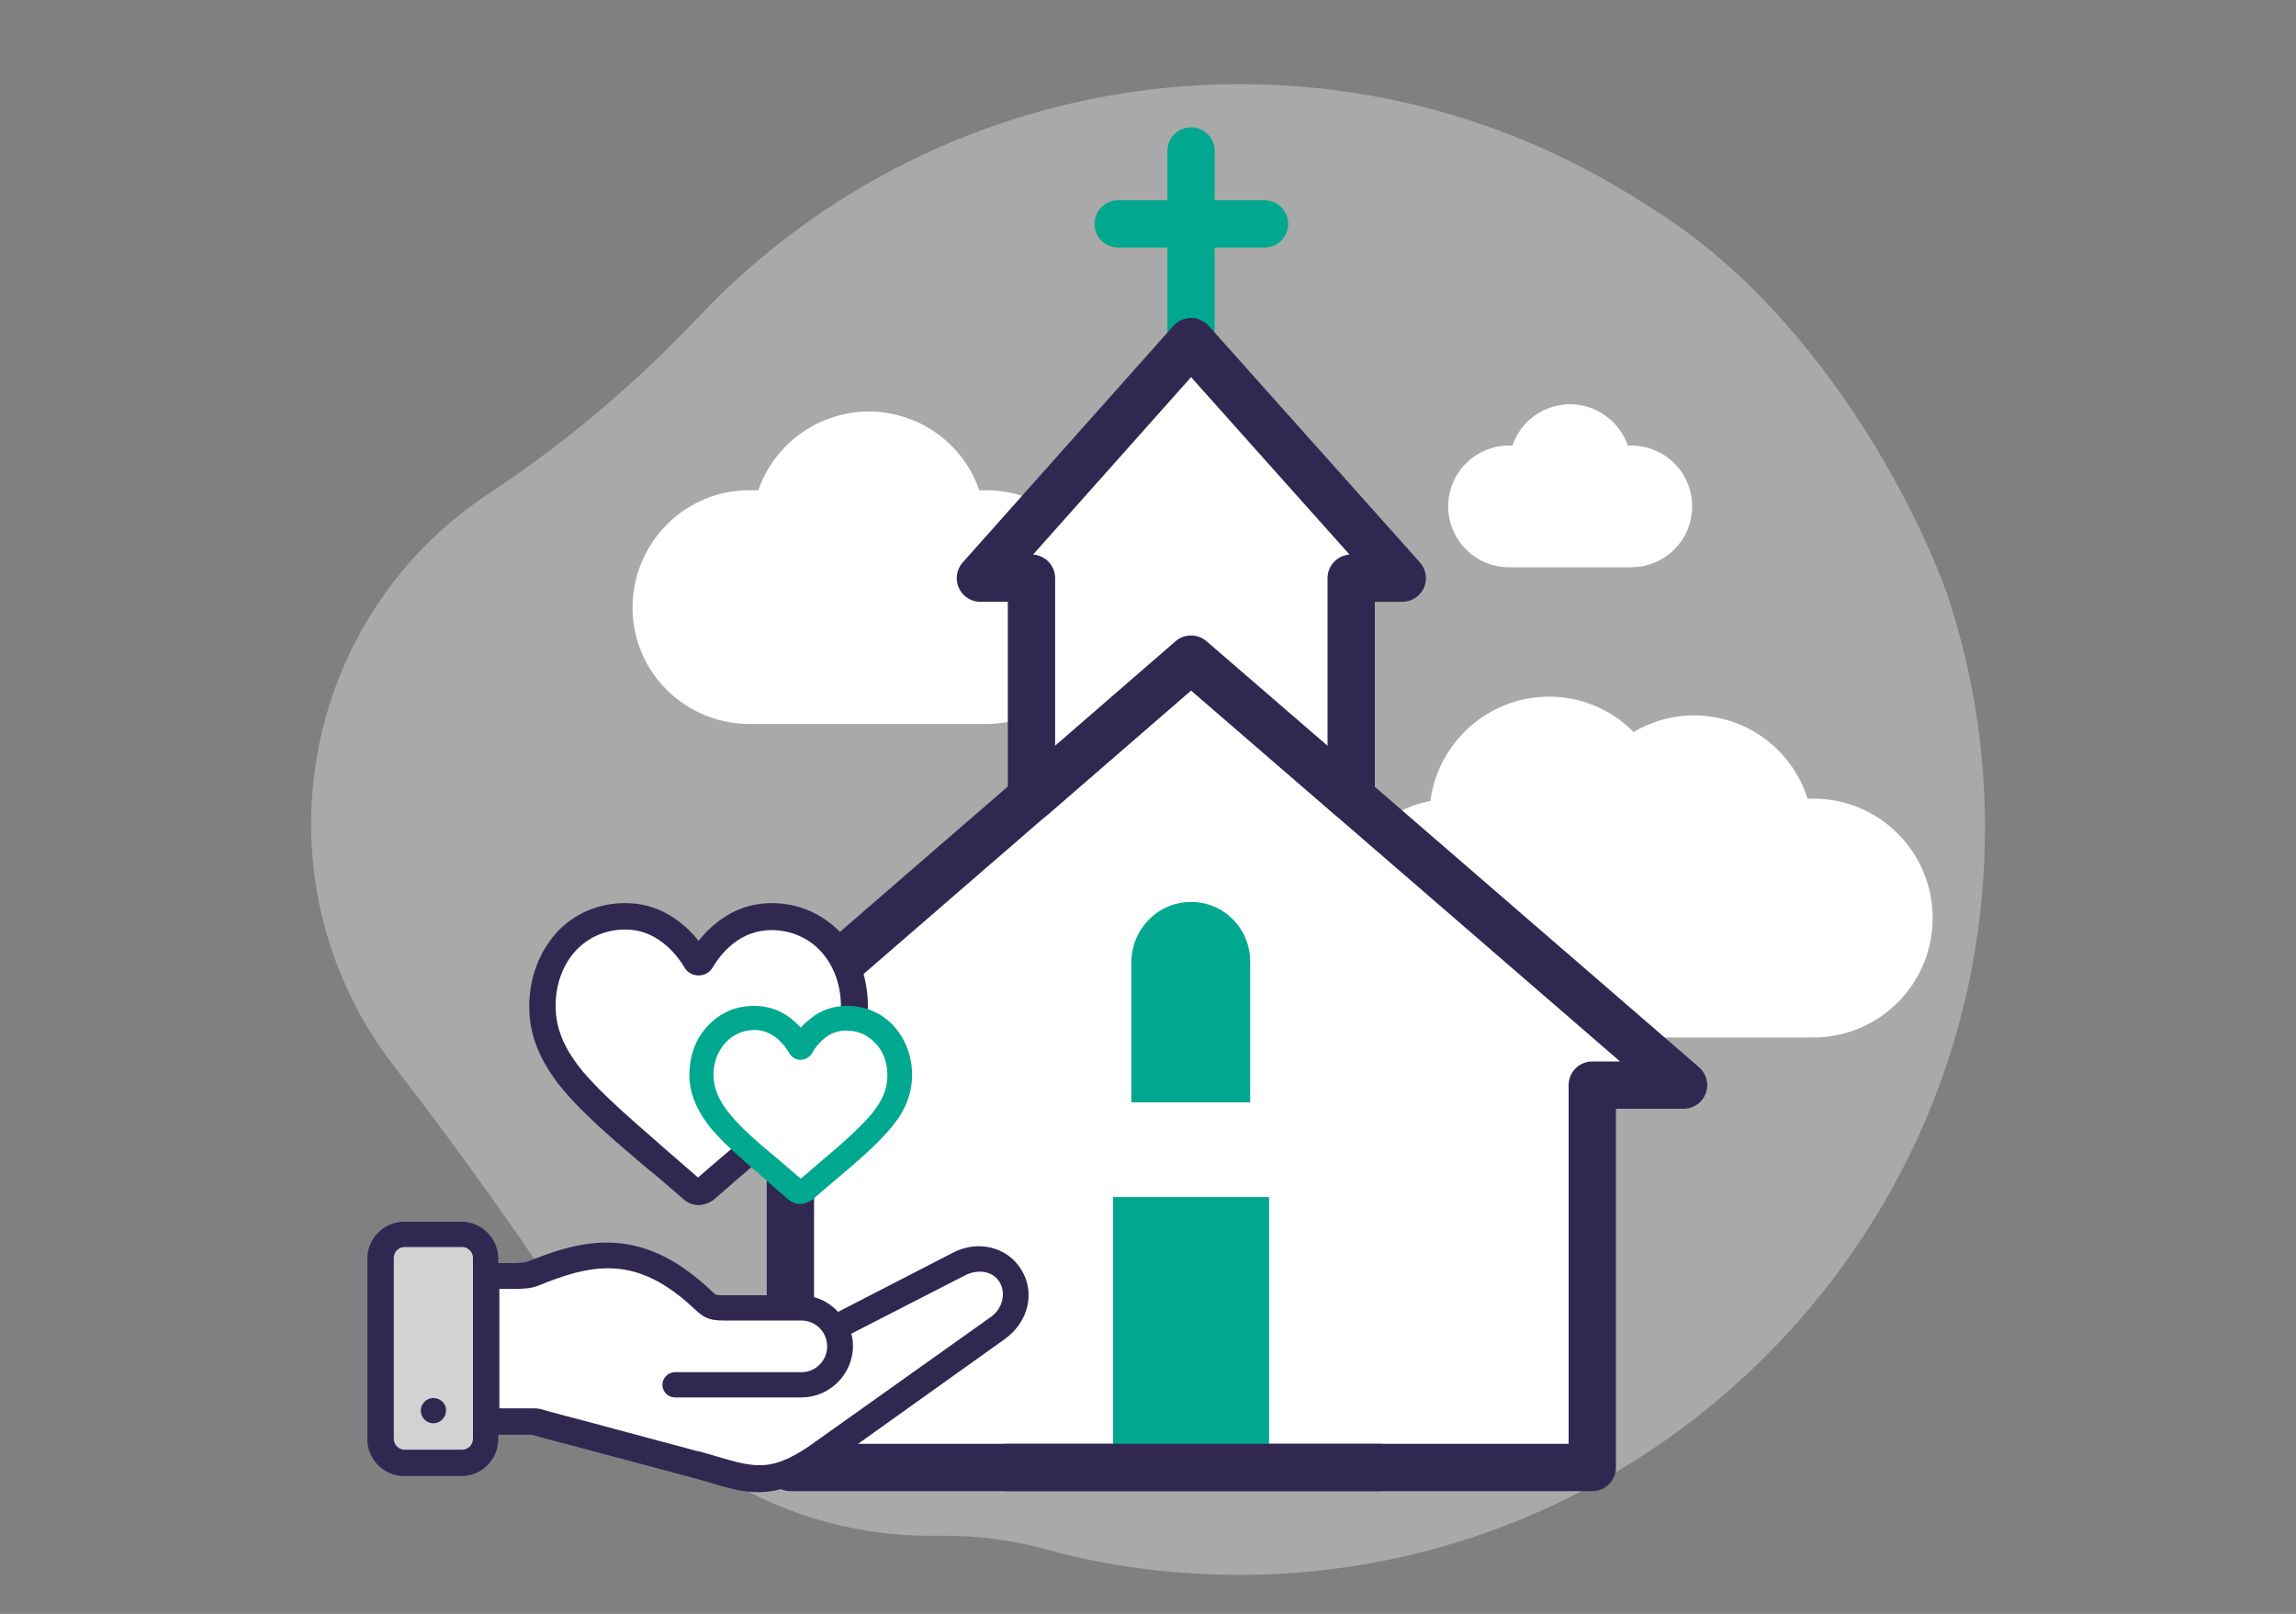
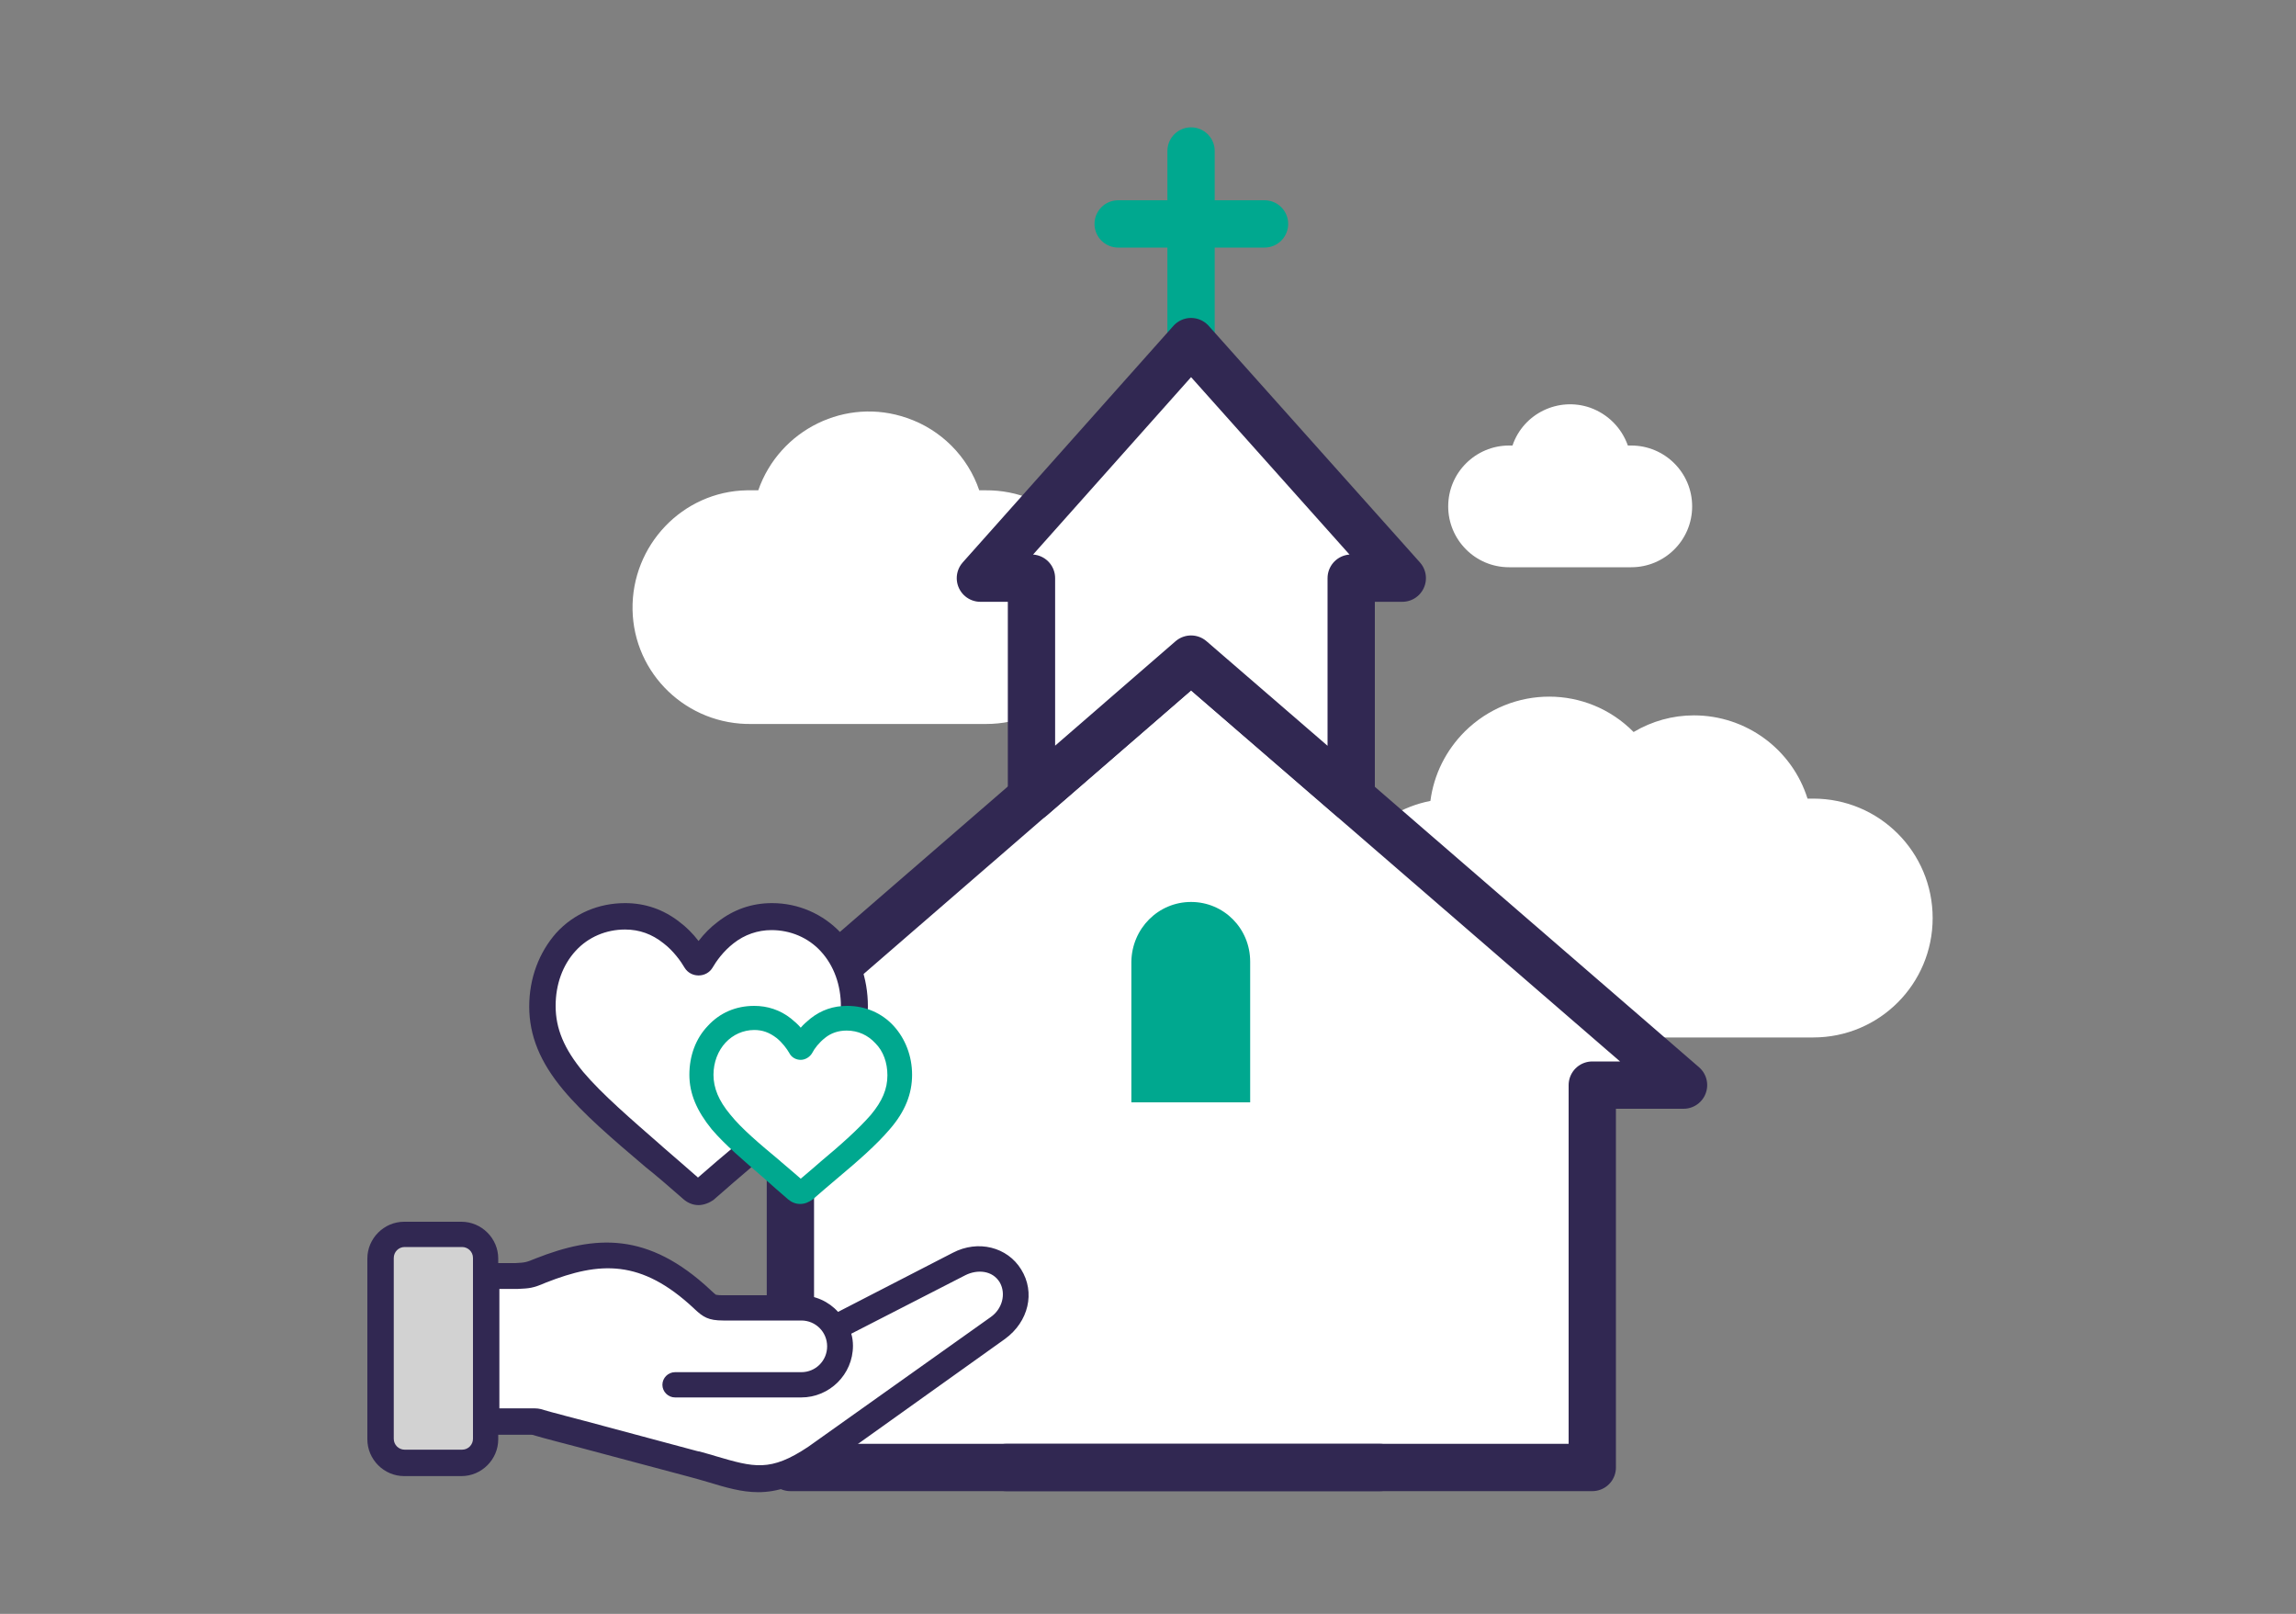
<svg xmlns="http://www.w3.org/2000/svg" version="1.1" id="Layer_1" x="0px" y="0px" viewBox="0 0 400 281.1" style="enable-background:new 0 0 400 281.1;" xml:space="preserve">
  <rect x="0" y="0" width="400" height="281.1" fill="#808080" stroke="none" />
  <style type="text/css">
	.st0{opacity:0.5;fill:#D2D2D2;enable-background:new    ;}
	.st1{fill:#FFFFFF;enable-background:new    ;}
	.st2{fill:#FFFFFF;stroke:#312852;stroke-width:8.24;stroke-linecap:round;stroke-linejoin:round;}
	.st3{fill:#00A88F;}
	.st4{fill:none;stroke:#00A88F;stroke-width:8.24;stroke-linecap:round;stroke-linejoin:round;}
	.st5{fill:none;stroke:#312852;stroke-width:8.24;stroke-linecap:round;stroke-linejoin:round;}
	.st6{fill:#FFFFFF;}
	.st7{fill:#D2D2D2;}
	.st8{fill:#312852;}
</style>
-   <path class="st0" d="M287,35.8C234.4,1.4,164.7,9.7,121.6,55.3c-10.9,11.5-23,21.8-36.2,30.5c-31.9,20.9-40.8,63.6-19.9,95.5  c0,0,0,0,0,0c0.9,1.4,1.9,2.8,3,4.2c12.4,16.1,24.3,32.7,35.2,49.9c12.7,20,34.7,32.1,58.3,32.1h1.5c6.5-0.1,13,0.7,19.2,2.5  c10.8,2.9,21.9,4.3,33.1,4.3c70.9,0.1,129.2-57.5,130-128.4c0.2-13.4-1.7-26.8-5.7-39.7C336.6,94.4,319.1,55.3,287,35.8z" />
  <path class="st1" d="M192.2,105.7c0,11.3-9.1,20.4-20.4,20.4c0,0,0,0,0,0H131c-11.3,0.2-20.6-8.7-20.8-19.9s8.7-20.6,19.9-20.8  c0.3,0,0.6,0,0.9,0c0.4,0,0.8,0,1.1,0c3.7-10.6,15.3-16.3,25.9-12.6c5.9,2,10.6,6.7,12.6,12.6c0.4,0,0.7,0,1.1,0  C183,85.3,192.2,94.4,192.2,105.7C192.2,105.7,192.2,105.7,192.2,105.7z" />
  <path class="st1" d="M294.8,88.2c0,5.9-4.8,10.6-10.6,10.6h-21.3c-5.9,0-10.6-4.8-10.6-10.6c0-5.9,4.8-10.6,10.6-10.6c0,0,0,0,0,0  c0.2,0,0.4,0,0.6,0c1.9-5.6,8-8.5,13.5-6.6c3.1,1.1,5.5,3.5,6.6,6.6c0.2,0,0.4,0,0.6,0C290,77.6,294.8,82.3,294.8,88.2z" />
  <path class="st1" d="M232.4,159.9c0,11.5,9.3,20.8,20.8,20.8h62.7c11.5,0,20.8-9.3,20.8-20.8c0-11.5-9.3-20.8-20.8-20.8c0,0,0,0,0,0  c-0.3,0-0.7,0-1,0c-2.7-8.6-10.7-14.5-19.8-14.5c-3.7,0-7.3,1-10.5,2.9c-8.1-8.2-21.2-8.2-29.4-0.1c-3.3,3.3-5.4,7.5-6,12.1  C239.5,141.4,232.4,149.9,232.4,159.9z" />
  <polygon class="st2" points="293.3,189 277.4,189 277.4,255.6 137.7,255.6 137.7,189 121.8,189 207.5,114.8 " />
  <path class="st3" d="M207.5,157.1L207.5,157.1c5.7,0,10.3,4.6,10.3,10.4v24.5h-20.7v-24.5C197.2,161.7,201.8,157.1,207.5,157.1" />
-   <rect x="193.9" y="208.5" class="st3" width="27.2" height="47.1" />
  <line class="st4" x1="207.5" y1="59.5" x2="207.5" y2="26.3" />
  <line class="st4" x1="220.3" y1="39" x2="194.8" y2="39" />
  <polygon class="st2" points="244.3,100.7 235.4,100.7 235.4,138.9 207.5,114.8 179.7,138.9 179.7,100.7 170.8,100.7 207.5,59.5 " />
  <line class="st5" x1="175.3" y1="255.6" x2="240.4" y2="255.6" />
  <polygon class="st6" points="87.6,222.1 95.6,221.6 105.6,218.4 110.2,219.4 117.2,222.1 122.6,227.1 125.9,227.1 133.2,228.4   141.8,228.4 143.7,231 152.4,227.7 168.1,219.5 172.2,219.6 174.7,222.1 177.8,227.3 174.7,230 139.4,255.3 132.7,257.7   114.8,254.1 94.3,248 84.7,247.5 84.1,220.9 " />
  <polygon class="st6" points="121.7,166.4 113.8,160 105.3,160 98.8,163.2 95,170.6 95,182.3 102.9,191.4 121.7,207.4 130.9,199.8   148.8,178.4 147.5,167.2 139.4,160 132.8,160 125.9,161.9 " />
  <g>
    <polygon class="st7" points="80.9,214.3 68.8,215.7 66.3,241.3 67.4,254.6 75.7,254.9 84.7,252.5 84.7,244.5 84,217.3  " />
-     <path class="st8" d="M75.5,243.5c-1.2,0-2.2,1-2.2,2.2c0,1.2,1,2.2,2.2,2.2h0c1.2,0,2.2-1,2.2-2.2   C77.8,244.5,76.7,243.5,75.5,243.5L75.5,243.5z M75.5,243.5" />
    <path class="st8" d="M177.9,221.1c-2.4-3.9-7.5-5.2-11.9-2.9l-20,10.3c-1.6-1.8-4-2.9-6.6-2.9h-13.6c-0.8,0-1-0.1-1.1-0.1   c-0.1-0.1-0.5-0.4-0.8-0.7l-0.1-0.1c-10.9-10.2-20.1-9.6-30.5-5.5c-1.7,0.7-1.8,0.7-3.5,0.8l-3,0v-0.8c0-3.5-2.9-6.4-6.4-6.4h-10   c-3.5,0-6.4,2.9-6.4,6.4v31.5c0,3.5,2.9,6.4,6.4,6.4h10c3.5,0,6.4-2.9,6.4-6.4v-0.8h5.5c0.5,0,0.5,0,1.1,0.2   c0.2,0.1,7.1,1.9,7.1,1.9c0,0,0,0,0,0c3.4,0.9,14.2,3.8,19.5,5.2c0,0,0,0,0,0c1.1,0.3,2.2,0.6,3.2,0.9c3.3,1,6,1.8,8.9,1.8   c3.2,0,6.6-1,11.1-4c0,0,0,0,0.1,0l31.8-22.7C179.2,230.2,180.4,225.1,177.9,221.1z M82.4,250.6c0,1-0.8,1.9-1.9,1.9h-10   c-1,0-1.9-0.8-1.9-1.9v-31.5c0-1,0.8-1.9,1.9-1.9h10c1,0,1.9,0.8,1.9,1.9V250.6z M172.6,229.4l-31.8,22.6   c-6.6,4.4-9.4,3.6-16.2,1.6c-0.9-0.3-1.8-0.5-2.8-0.8l0,0l-0.1,0c-0.1,0-0.3-0.1-0.4-0.1c0,0,0,0,0,0l-19.4-5.2c0,0,0,0,0,0   c0,0-6.9-1.8-7.1-1.9c-0.9-0.3-1.2-0.3-2.3-0.3h-5.5v-20.8h2.9c0,0,0.1,0,0.1,0l0.2,0c2-0.1,2.6-0.1,4.9-1.1   c9.4-3.7,16.6-4.1,25.8,4.5l0.1,0.1c1.5,1.4,2.4,2,5,2h13.6c2.5,0,4.5,2,4.5,4.5c0,2.5-2,4.5-4.5,4.5l-22,0c-1.2,0-2.2,1-2.2,2.2   c0,1.2,1,2.2,2.2,2.2l22,0c4.9,0,9-4,9-9c0-0.7-0.1-1.5-0.3-2.1l19.9-10.2c2-1,4.7-0.9,6,1.3C175.3,225.4,174.6,228,172.6,229.4z" />
    <path class="st8" d="M121.7,209.9c-1,0-1.9-0.4-2.6-1c-2.4-2.1-4.7-4.1-6.6-5.6c-5.9-5-10.9-9.3-14.4-13.5c-4-4.8-5.9-9.4-5.9-14.5   c0-4.9,1.7-9.4,4.7-12.8c3.1-3.4,7.4-5.2,12-5.2c3.5,0,6.7,1.1,9.5,3.3c1.2,0.9,2.3,2,3.3,3.3c1-1.3,2.1-2.4,3.3-3.3   c2.8-2.2,6-3.3,9.5-3.3c4.6,0,8.9,1.9,12,5.2c3.1,3.3,4.7,7.9,4.7,12.8c0,5-1.9,9.6-5.9,14.5c-3.5,4.3-8.6,8.6-14.4,13.5   c-1.9,1.6-4.2,3.6-6.6,5.7C123.6,209.5,122.6,209.9,121.7,209.9z M108.9,161.9c-3.3,0-6.4,1.3-8.6,3.7c-2.3,2.5-3.5,5.9-3.5,9.6   c0,4,1.5,7.5,4.8,11.5c3.3,3.9,8.2,8.1,13.8,13l0.1,0.1c1.9,1.6,3.9,3.4,6.1,5.3c2.3-2,4.5-3.9,6.2-5.3c5.7-4.8,10.6-9,13.9-13   c3.3-4,4.8-7.6,4.8-11.5c0-3.7-1.2-7.1-3.5-9.6c-2.2-2.4-5.3-3.7-8.6-3.7c-2.4,0-4.7,0.8-6.6,2.3c-1.8,1.4-3,3.1-3.7,4.3   c-0.5,0.8-1.4,1.3-2.4,1.3s-1.9-0.5-2.4-1.3c-0.7-1.2-2-3-3.7-4.3C113.6,162.7,111.4,161.9,108.9,161.9z" />
    <path class="st6" d="M139,181.2l-7.6-3.9l-7.8,3.2l-1.1,5.9l0.8,6.5c0,0,5.2,5.4,5.8,6.1s9.2,8.3,9.2,8.3s3.5-0.6,3.8-1   c0.3-0.4,9.6-9.1,9.6-9.1l4.5-6.6c0,0,0-6.5,0-7.1s-3.3-4.9-3.3-4.9l-6.3-1.8l-5.7,2.6L139,181.2z" />
    <path class="st3" d="M139.4,209.7c-0.8,0-1.5-0.3-2.1-0.8c-1.5-1.3-3-2.6-4.1-3.6c-3.7-3.2-6.9-5.9-9.2-8.6   c-2.6-3.2-3.9-6.2-3.9-9.5c0-3.3,1.1-6.3,3.2-8.5c2.1-2.3,4.9-3.5,8.1-3.5c2.3,0,4.5,0.7,6.4,2.2c0.6,0.5,1.2,1,1.7,1.6   c0.5-0.6,1.1-1.1,1.7-1.6c1.9-1.5,4-2.2,6.4-2.2c3.1,0,6,1.2,8.1,3.5c2,2.2,3.2,5.2,3.2,8.5c0,3.3-1.2,6.4-3.9,9.5   c-2.3,2.7-5.5,5.5-9.2,8.6c-1.2,1-2.7,2.3-4.2,3.6C140.9,209.4,140.2,209.7,139.4,209.7z M131.4,179.4c-1.9,0-3.7,0.8-5,2.2   c-1.3,1.4-2.1,3.4-2.1,5.6c0,2.3,0.9,4.5,2.9,6.9c2,2.5,5.1,5.1,8.7,8.1l0.1,0.1c1.1,0.9,2.2,1.9,3.5,3c1.3-1.1,2.6-2.2,3.5-3   c3.6-3,6.6-5.7,8.7-8.1c2-2.4,2.9-4.5,2.9-6.9c0-2.2-0.7-4.2-2.1-5.6c-1.3-1.4-3-2.2-5-2.2c-1.4,0-2.7,0.4-3.8,1.3   c-1,0.8-1.8,1.8-2.2,2.6c-0.4,0.7-1.2,1.2-2,1.2c-0.8,0-1.6-0.4-2-1.2c-0.4-0.7-1.2-1.8-2.2-2.6C134,179.8,132.8,179.4,131.4,179.4   z" />
  </g>
</svg>